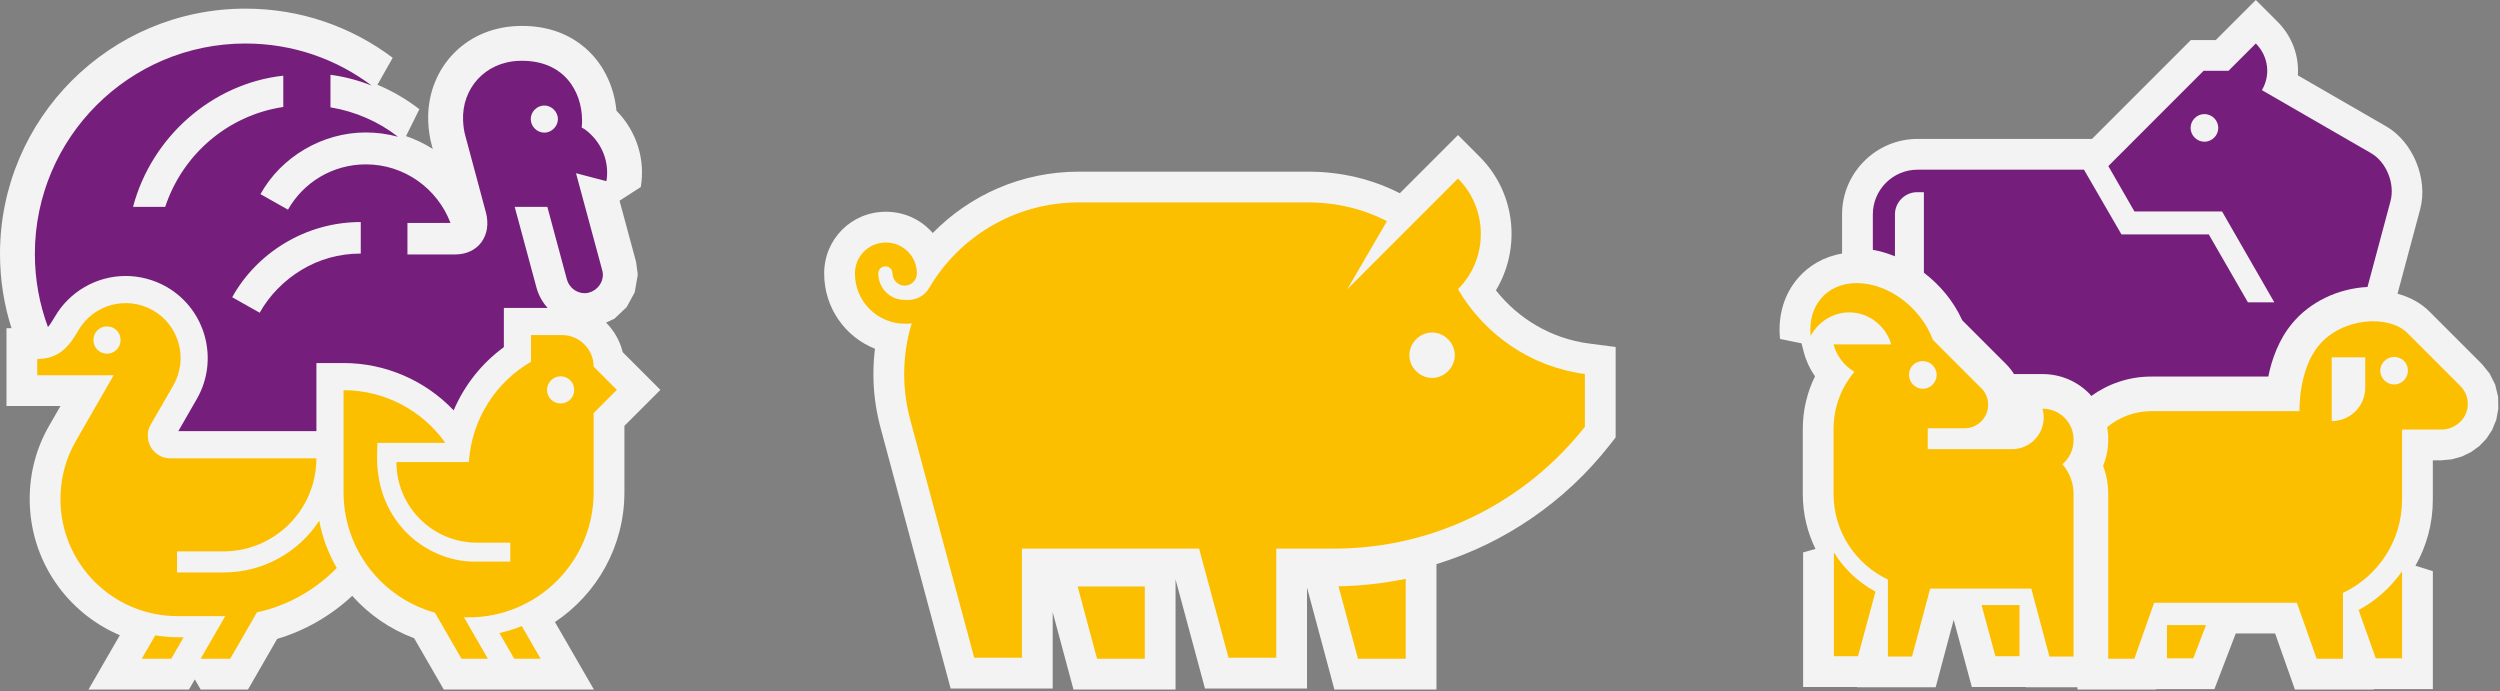
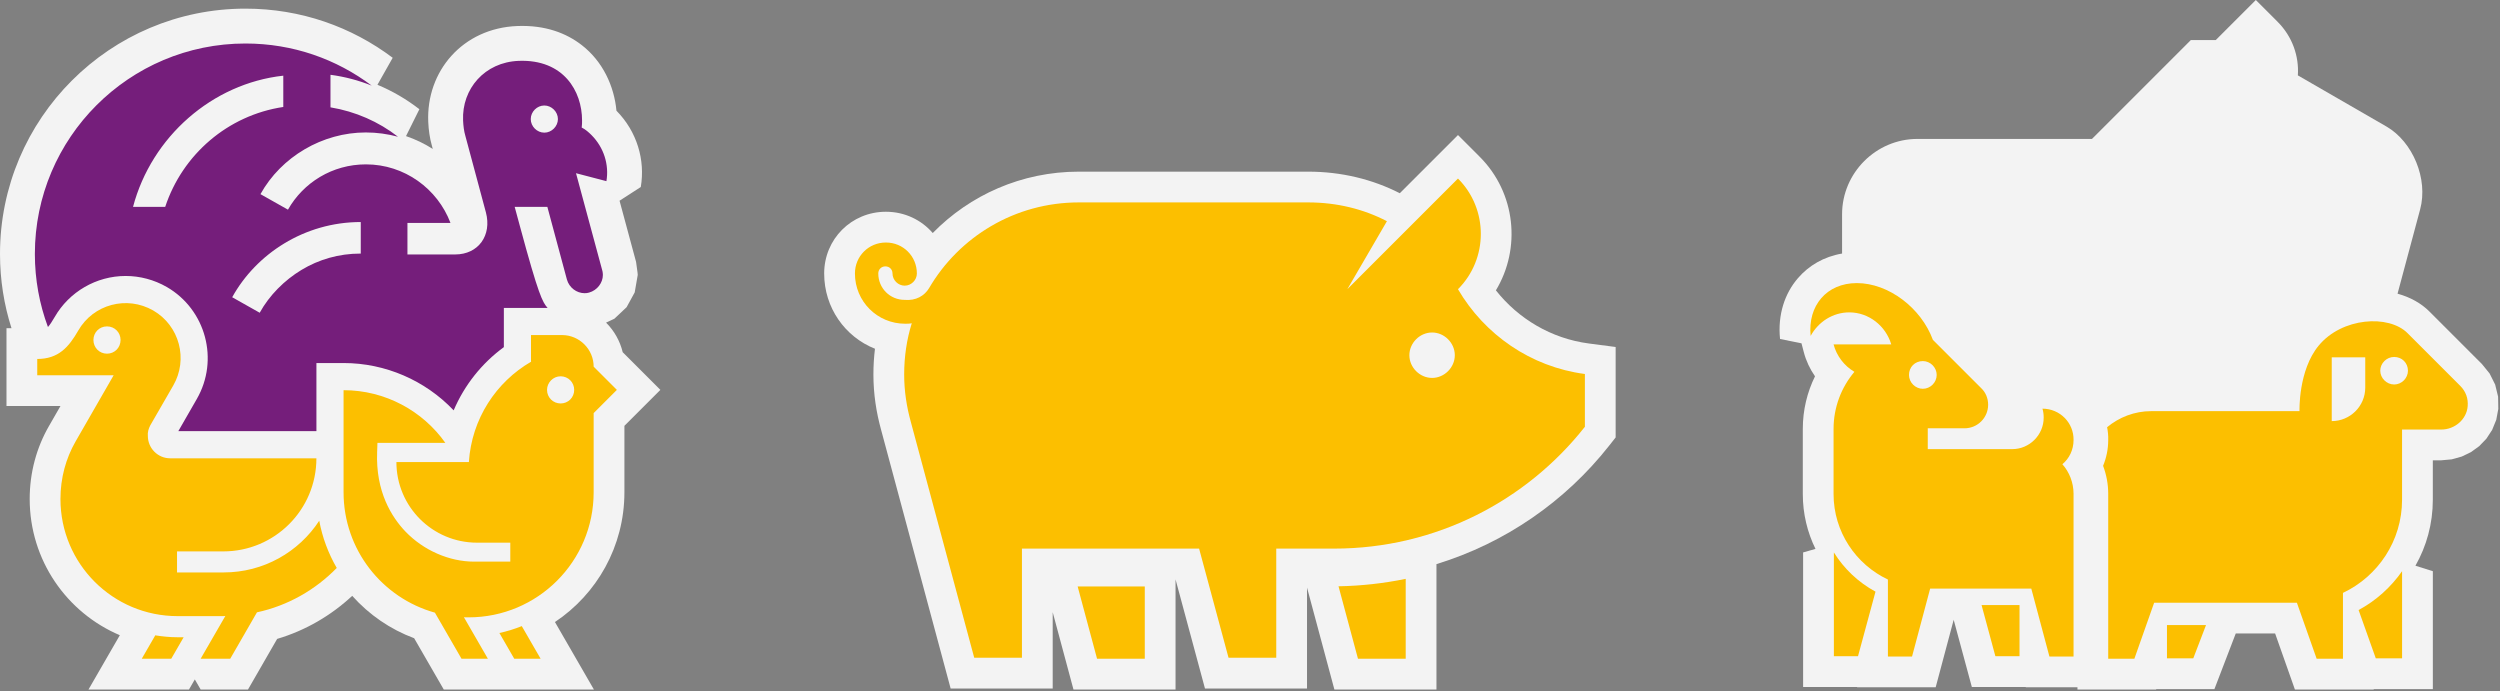
<svg xmlns="http://www.w3.org/2000/svg" width="100%" height="100%" viewBox="0 0 1219 337" version="1.1" xml:space="preserve" style="fill-rule:evenodd;clip-rule:evenodd;stroke-linejoin:round;stroke-miterlimit:2;">
  <rect x="0" y="0" width="1219" height="337" fill="#808080" stroke="none" />
  <g transform="matrix(1,0,0,1,-184.094,-78.788)">
    <g>
      <g transform="matrix(1,0,0,1,63,0)">
        <path d="M126.697,238.819C123.065,227.411 121.094,215.254 121.094,202.616C121.094,136.572 174.727,83 240.771,83C267.815,83 292.562,91.901 312.576,106.965L305.137,120.127C312.498,123.195 319.368,127.209 325.586,132.045L319.065,145.154C323.685,146.724 328.059,148.833 332.111,151.405C331.816,150.308 331.646,149.674 331.645,149.668C330.636,146.189 330.077,142.094 329.91,138.269C328.831,113.599 346.637,92.475 373.409,91.474C386.946,90.968 397.196,94.913 404.759,100.782C415.008,108.734 420.54,120.703 421.683,132.786C431.744,142.977 435.769,156.893 433.539,169.976L423.187,176.657C426.823,190.119 431.195,206.307 431.241,206.483L431.941,211.558L432.058,212.828L430.581,221.351L426.626,228.577L420.662,234.203L416.612,236.096C420.53,240.012 423.395,244.982 424.726,250.527L443.094,268.891L425.558,286.427L425.558,318.82C425.558,345.23 412.113,368.476 391.689,382.093L410.685,415L337.474,415C337.474,415 323.036,389.989 323.037,389.989C311.329,385.627 300.991,378.468 292.836,369.321C282.549,378.909 270.072,386.212 256.235,390.315L242.021,414.99L218.926,414.99L216.088,410.072L213.243,415L164.237,415L179.522,388.519C153.677,377.562 135.571,351.969 135.571,322.107C135.571,309.118 138.95,296.974 144.978,286.507C144.978,286.507 150.583,276.759 150.583,276.759L124.256,276.759L124.256,238.819L126.697,238.819Z" style="fill:white;fill-opacity:0.9;" />
        <path d="M230.175,357.906C249.629,357.906 266.834,347.914 276.759,332.694C278.281,340.9 281.193,348.641 285.295,355.722C274.906,366.375 261.474,374.117 246.387,377.36L233.351,399.99L218.926,399.99L230.969,379.146C230.638,379.146 230.307,379.212 229.976,379.212L207.677,379.212C176.113,379.212 150.571,353.671 150.571,322.107C150.571,311.851 153.218,302.256 157.982,293.984L176.51,261.759L139.256,261.759L139.256,253.819C149.579,253.819 154.608,248.062 159.24,239.989C166.585,227.152 182.929,222.785 195.832,230.196C208.603,237.607 212.97,253.951 205.559,266.788L194.376,286.176C193.582,287.698 192.987,289.551 193.185,291.338C193.185,297.359 198.082,302.256 204.037,302.256L275.369,302.256C275.369,327.401 254.989,347.649 229.976,347.649L207.412,347.649L207.412,357.906L230.175,357.906ZM173.268,251.24C176.999,251.24 179.885,248.283 179.885,244.553C179.885,240.892 176.999,237.936 173.268,237.936C169.537,237.936 166.651,240.892 166.651,244.553C166.651,248.283 169.537,251.24 173.268,251.24ZM196.808,388.576C200.295,389.134 203.844,389.505 207.486,389.505L210.64,389.505L204.582,400L190.214,400L196.808,388.576ZM410.558,257.572L421.88,268.892L410.558,280.214L410.558,318.82C410.558,352.526 383.274,379.81 349.567,379.81C348.793,379.81 348.054,379.809 347.316,379.774L358.991,400L346.135,400L333.159,377.521C307.454,370.356 288.615,346.82 288.615,318.82L288.615,269.041C309.032,269.041 327.258,279.212 338.246,294.729L305.134,294.729L304.986,299.183C304.206,318.56 312.112,330.996 318.831,338.012C327.629,347.144 340.139,352.638 352.24,352.638L369.91,352.638L369.91,343.394L353.688,343.394C331.973,343.394 314.377,325.799 314.377,304.083L349.716,304.083C351.089,283.073 362.931,265.069 380.119,255.121L380.007,255.121L380.007,242.165L395.153,242.165C403.616,242.165 410.558,249.107 410.558,257.572ZM394.447,275.513C398.155,275.513 401.069,272.601 401.069,268.892C401.069,265.229 398.155,262.271 394.447,262.271C390.783,262.271 387.826,265.361 387.826,268.892C387.826,272.601 390.783,275.513 394.447,275.513ZM364.6,387.443C368.363,386.62 372.003,385.479 375.515,384.078L384.706,400L371.849,400L364.6,387.443Z" style="fill:rgb(252,191,0);" />
-         <path d="M147.742,233.391C146.439,235.681 145.398,237.183 144.476,238.244C140.357,227.159 138.094,215.164 138.094,202.616C138.094,145.956 184.111,100 240.771,100C263.964,100 285.189,107.629 302.353,120.548C295.955,117.965 289.188,116.18 282.236,115.258L282.236,131.129C294.478,133.16 305.737,138.143 315.149,145.464C310.104,144.11 304.876,143.372 299.462,143.372C278.36,143.372 258.243,155.184 248.093,173.455L261.504,181.023C269.009,167.796 283.158,158.936 299.523,158.936C318.348,158.936 334.467,170.872 340.742,187.482L319.763,187.482L319.763,202.862L343.018,202.862C354.399,202.862 360.982,193.511 358.029,182.376L348.001,145.032C347.324,142.757 347.004,140.047 346.894,137.527C346.222,122.169 357.378,109.085 374.044,108.462C395.872,107.646 404.907,123.194 404.907,137.527C404.907,138.697 404.907,139.804 404.723,140.973C406.507,141.835 408.106,143.249 409.459,144.602C415.612,150.754 418.134,159.182 416.781,167.119L401.954,163.243L414.75,210.614C414.873,211.105 414.997,211.536 414.997,211.967C415.058,212.275 415.058,212.521 415.058,212.828C415.058,216.704 412.289,220.334 408.352,221.441C407.615,221.688 406.876,221.749 406.138,221.749C402.262,221.749 398.632,219.042 397.525,215.105L387.989,179.669L372.055,179.669L374.64,189.205L382.699,219.104C383.736,222.866 385.642,226.176 388.103,228.931L366.773,228.931L366.773,248.049C355.901,256.008 347.495,266.683 342.302,278.876C328.427,264.279 309.021,255.806 288.615,255.806L275.381,255.806L275.381,289.017L208.043,289.017L217.033,273.376C228.047,254.302 221.508,229.782 202.444,218.738C196.295,215.207 189.371,213.355 182.376,213.354C168.111,213.353 154.84,221.03 147.742,233.391ZM297.001,187.052C269.439,187.052 245.939,202.677 234.312,223.718L247.723,231.284C252.46,222.733 259.781,215.412 268.148,210.367C276.514,205.323 286.296,202.432 296.816,202.432L297.001,202.432L297.001,187.052ZM259.228,115.688C224.591,119.503 195,145.464 185.957,179.669L201.645,179.669C210.073,154.138 232.159,135.005 259.228,130.945L259.228,115.688ZM386.513,130.23C382.937,130.23 379.892,133.276 379.892,136.851C379.892,140.426 382.937,143.472 386.513,143.472C390.044,143.472 393.134,140.426 393.134,136.851C393.134,133.276 390.044,130.23 386.513,130.23Z" style="fill:rgb(117,30,123);" />
+         <path d="M147.742,233.391C146.439,235.681 145.398,237.183 144.476,238.244C140.357,227.159 138.094,215.164 138.094,202.616C138.094,145.956 184.111,100 240.771,100C263.964,100 285.189,107.629 302.353,120.548C295.955,117.965 289.188,116.18 282.236,115.258L282.236,131.129C294.478,133.16 305.737,138.143 315.149,145.464C310.104,144.11 304.876,143.372 299.462,143.372C278.36,143.372 258.243,155.184 248.093,173.455L261.504,181.023C269.009,167.796 283.158,158.936 299.523,158.936C318.348,158.936 334.467,170.872 340.742,187.482L319.763,187.482L319.763,202.862L343.018,202.862C354.399,202.862 360.982,193.511 358.029,182.376L348.001,145.032C347.324,142.757 347.004,140.047 346.894,137.527C346.222,122.169 357.378,109.085 374.044,108.462C395.872,107.646 404.907,123.194 404.907,137.527C404.907,138.697 404.907,139.804 404.723,140.973C406.507,141.835 408.106,143.249 409.459,144.602C415.612,150.754 418.134,159.182 416.781,167.119L401.954,163.243L414.75,210.614C414.873,211.105 414.997,211.536 414.997,211.967C415.058,212.275 415.058,212.521 415.058,212.828C415.058,216.704 412.289,220.334 408.352,221.441C407.615,221.688 406.876,221.749 406.138,221.749C402.262,221.749 398.632,219.042 397.525,215.105L387.989,179.669L372.055,179.669L374.64,189.205C383.736,222.866 385.642,226.176 388.103,228.931L366.773,228.931L366.773,248.049C355.901,256.008 347.495,266.683 342.302,278.876C328.427,264.279 309.021,255.806 288.615,255.806L275.381,255.806L275.381,289.017L208.043,289.017L217.033,273.376C228.047,254.302 221.508,229.782 202.444,218.738C196.295,215.207 189.371,213.355 182.376,213.354C168.111,213.353 154.84,221.03 147.742,233.391ZM297.001,187.052C269.439,187.052 245.939,202.677 234.312,223.718L247.723,231.284C252.46,222.733 259.781,215.412 268.148,210.367C276.514,205.323 286.296,202.432 296.816,202.432L297.001,202.432L297.001,187.052ZM259.228,115.688C224.591,119.503 195,145.464 185.957,179.669L201.645,179.669C210.073,154.138 232.159,135.005 259.228,130.945L259.228,115.688ZM386.513,130.23C382.937,130.23 379.892,133.276 379.892,136.851C379.892,140.426 382.937,143.472 386.513,143.472C390.044,143.472 393.134,140.426 393.134,136.851C393.134,133.276 390.044,130.23 386.513,130.23Z" style="fill:rgb(117,30,123);" />
      </g>
      <g>
        <path d="M1082.29,202.418L1082.29,183.277C1082.29,163.082 1098.85,146.527 1119.04,146.527L1204.14,146.527L1252.34,98.325L1264.49,98.325L1284.03,78.788L1294.64,89.394C1301.89,96.652 1305.16,106.239 1304.53,115.546L1347.77,140.506L1347.77,140.511C1360.59,147.93 1368.17,166.061 1364.15,180.904L1353.14,221.987C1359.33,223.684 1364.7,226.693 1368.65,230.656L1394.29,256.301L1394.3,256.303L1398.03,260.907L1400.74,266.314L1402.17,272.215L1402.27,278.182L1401.27,283.506L1399.27,288.41L1396.45,292.709L1392.96,296.332L1388.93,299.244L1384.44,301.408L1379.58,302.765L1374.44,303.237C1374.44,303.237 1370.34,303.237 1370.34,303.237L1370.34,322.454C1370.34,334.171 1367.26,345.148 1361.86,354.632L1370.35,357.301L1370.35,414.804L1341.52,414.804L1341.52,415L1303.09,415L1293.44,387.666L1274.25,387.666L1263.84,414.804L1235.49,414.804L1235.42,415L1197.06,415L1197.06,413.902L1171.87,413.902L1171.83,413.755L1145.56,413.755L1136.71,381.005L1127.93,413.902L1089.64,413.902L1089.64,413.755L1063.29,413.755L1063.29,348.153L1069.32,346.432C1065.36,338.359 1063.14,329.29 1063.14,319.711L1063.14,287.917C1063.14,278.717 1065.28,270.011 1069.09,262.276C1066.61,258.726 1064.74,254.745 1063.63,250.514L1062.5,246.19L1052.04,244.082C1050.84,232.157 1054.36,221.827 1060.8,214.374C1066.06,208.289 1073.36,203.94 1082.29,202.418Z" style="fill:white;fill-opacity:0.9;" />
        <path d="M1383.69,266.91C1386.39,269.609 1387.67,273.051 1387.33,276.898C1386.79,283.377 1380.99,288.237 1374.44,288.237L1355.34,288.237L1355.34,322.454C1355.34,342.566 1343.53,359.843 1326.52,367.875L1326.52,400L1313.7,400L1304.05,372.666L1234.46,372.666L1224.81,400L1212.06,400L1212.06,319.552C1212.06,314.828 1211.18,310.238 1209.56,305.919C1211.18,302.004 1212.06,297.753 1212.06,293.366C1212.13,291.273 1211.92,289.181 1211.52,287.089C1217.39,282.23 1224.88,279.26 1233.05,279.26L1305.33,279.26C1305.33,279.26 1304.65,259.418 1314.71,247.27C1326.05,233.57 1348.86,232.017 1358.04,241.263L1383.69,266.91ZM1351.49,266.268C1355.16,266.268 1358.21,263.153 1358.21,259.554C1358.21,255.745 1355.3,252.838 1351.49,252.838C1347.82,252.838 1344.71,255.884 1344.71,259.554C1344.71,263.153 1347.82,266.268 1351.49,266.268ZM1337.39,267.787L1337.39,253.007L1321.05,253.007L1321.05,284.12C1330.03,284.12 1337.39,276.831 1337.39,267.787ZM1240.71,399.804L1240.71,383.581L1259.75,383.581L1253.53,399.804L1240.71,399.804ZM1334.15,376.237C1342.72,371.616 1349.93,365.073 1355.35,357.301L1355.35,399.804L1342.53,399.804L1334.15,376.237Z" style="fill:rgb(252,191,0);" />
        <path d="M1180,278.055C1188.54,278.055 1195.31,284.973 1195.16,293.363C1195.16,298.074 1193.1,302.343 1189.71,305.139C1193.1,308.966 1195.16,314.118 1195.16,319.564L1195.16,398.902L1183.39,398.902L1174.55,365.783L1125.24,365.783L1116.41,398.902L1104.64,398.902L1104.64,361.367C1089.03,354.008 1078.14,338.11 1078.14,319.711L1078.14,287.917C1078.14,277.319 1081.97,267.604 1088.3,260.097C1083.29,257.154 1079.61,252.296 1078.14,246.702L1106.26,246.702C1103.61,237.724 1095.36,231.1 1085.8,231.1C1077.7,231.1 1070.64,235.81 1066.96,242.582C1065.48,227.861 1074.76,216.823 1089.48,216.823C1104.93,216.823 1120.83,228.892 1126.57,244.495L1150.12,268.046C1152.33,270.107 1153.51,273.05 1153.51,276.142C1153.51,282.471 1148.35,287.622 1142.02,287.622L1124.07,287.622L1124.07,297.779L1165.28,297.779C1173.67,297.779 1180.59,290.861 1180.59,282.471C1180.59,280.999 1180.44,279.527 1180,278.055ZM1114.92,261.606C1114.92,265.272 1118.01,268.359 1121.67,268.359C1125.34,268.359 1128.42,265.272 1128.42,261.606C1128.42,257.94 1125.34,254.853 1121.67,254.853C1117.81,254.853 1114.92,257.748 1114.92,261.606ZM1157.04,398.755L1150.3,373.812L1168.81,373.812L1168.81,398.755L1157.04,398.755ZM1078.29,348.153C1083.21,356.066 1090.16,362.717 1098.59,367.279L1090.06,398.755L1078.29,398.755L1078.29,348.153Z" style="fill:rgb(252,191,0);" />
-         <path d="M1290.11,262.402L1233.03,262.402C1222.12,262.402 1212.04,265.934 1203.79,271.87C1203.47,271.514 1203.23,271.105 1202.89,270.761C1196.83,264.584 1188.7,261.182 1180,261.182L1166.13,261.182C1164.94,259.279 1163.52,257.521 1161.9,255.96L1140.88,234.946C1136.71,225.698 1130.07,217.779 1122.18,211.752L1122.18,172.5L1118.85,172.5C1112.97,172.5 1108.07,177.399 1108.07,183.277L1108.07,203.747C1104.55,202.358 1100.97,201.212 1097.29,200.605L1097.29,183.277C1097.29,171.325 1107.09,161.527 1119.04,161.527L1200.24,161.527L1218.5,193.065L1261.08,193.065L1280.17,226.189L1293.04,226.189L1267.57,181.905L1224.85,181.905L1212.12,159.764L1258.55,113.325L1270.7,113.325L1284.03,100C1290.3,106.271 1291.28,115.676 1286.97,122.73L1340.26,153.493C1347.71,157.805 1352.02,168.385 1349.67,177.007L1338.49,218.712C1324.07,219.462 1310.47,225.954 1301.72,236.53C1295.11,244.501 1291.78,254.187 1290.11,262.402ZM1258.98,147.896C1262.66,147.896 1265.73,144.832 1265.73,141.153C1265.73,137.475 1262.66,134.409 1258.98,134.409C1255.3,134.409 1252.23,137.475 1252.23,141.153C1252.23,144.832 1255.3,147.896 1258.98,147.896Z" style="fill:rgb(117,30,123);" />
      </g>
      <g>
        <path d="M638.897,192.409C656.943,173.958 682.176,162.483 710.111,162.483L821.988,162.483C838.096,162.483 853.342,166.203 866.637,173.005L895.006,144.637L905.613,155.243C923.214,172.844 925.841,199.929 913.495,220.362C924.418,234.2 940.458,243.867 958.83,246.272L971.884,247.98L971.884,292.083L968.668,296.167C947.433,323.126 918.155,343.549 884.512,353.849L884.512,415L834.742,415L821.396,365.307L821.396,414.505L771.639,414.505L757.288,361.304L757.288,415L707.519,415L697.391,377.292L697.391,414.505L647.625,414.505C647.625,414.505 613.71,288.344 613.71,288.344C611.396,279.938 609.968,270.953 609.968,261.391C609.968,257.149 610.223,252.958 610.73,248.838C596.16,243.042 585.96,228.864 585.96,212.135C585.96,195.36 599.282,182.037 616.059,182.037C625.248,182.037 633.402,186.035 638.897,192.409Z" style="fill:white;fill-opacity:0.9;" />
        <path d="M895.006,219.809C907.876,241.837 930.399,257.679 956.884,261.145L956.884,286.885C928.42,323.022 884.115,346.289 834.611,346.289L806.396,346.289L806.396,399.505L783.129,399.505L768.774,346.289L682.391,346.289L682.391,399.505L659.125,399.505L628.185,284.41C626.205,277.232 624.968,269.559 624.968,261.391C624.968,252.728 626.205,244.313 628.681,236.392C627.691,236.639 626.453,236.639 625.464,236.639C611.85,236.639 600.96,225.749 600.96,212.135C600.96,203.72 607.643,197.037 616.059,197.037C624.474,197.037 631.158,203.72 631.158,212.135C631.158,215.353 628.434,218.075 625.217,218.075C622,218.075 619.277,215.353 619.277,212.135C619.277,210.155 617.792,208.671 615.812,208.671C613.833,208.671 612.347,210.156 612.347,212.135C612.347,219.313 618.04,225.006 625.219,225.006C630.66,225.502 634.867,223.027 637.094,219.314C651.698,194.315 678.924,177.483 710.111,177.483L821.988,177.483C835.85,177.483 848.967,180.701 860.353,186.642L841.047,219.809L895.006,165.85C909.857,180.701 909.857,204.958 895.006,219.809ZM882.382,263.061C888.368,263.061 893.458,257.972 893.458,251.986C893.458,245.999 888.368,240.911 882.382,240.911C876.395,240.911 871.306,245.999 871.306,251.986C871.306,257.972 876.395,263.061 882.382,263.061ZM719.022,400L709.555,364.754L742.288,364.754L742.288,400L719.022,400ZM846.245,400L836.754,364.661C847.887,364.463 858.838,363.233 869.512,361.036L869.512,400L846.245,400Z" style="fill:rgb(252,191,0);" />
      </g>
    </g>
  </g>
</svg>